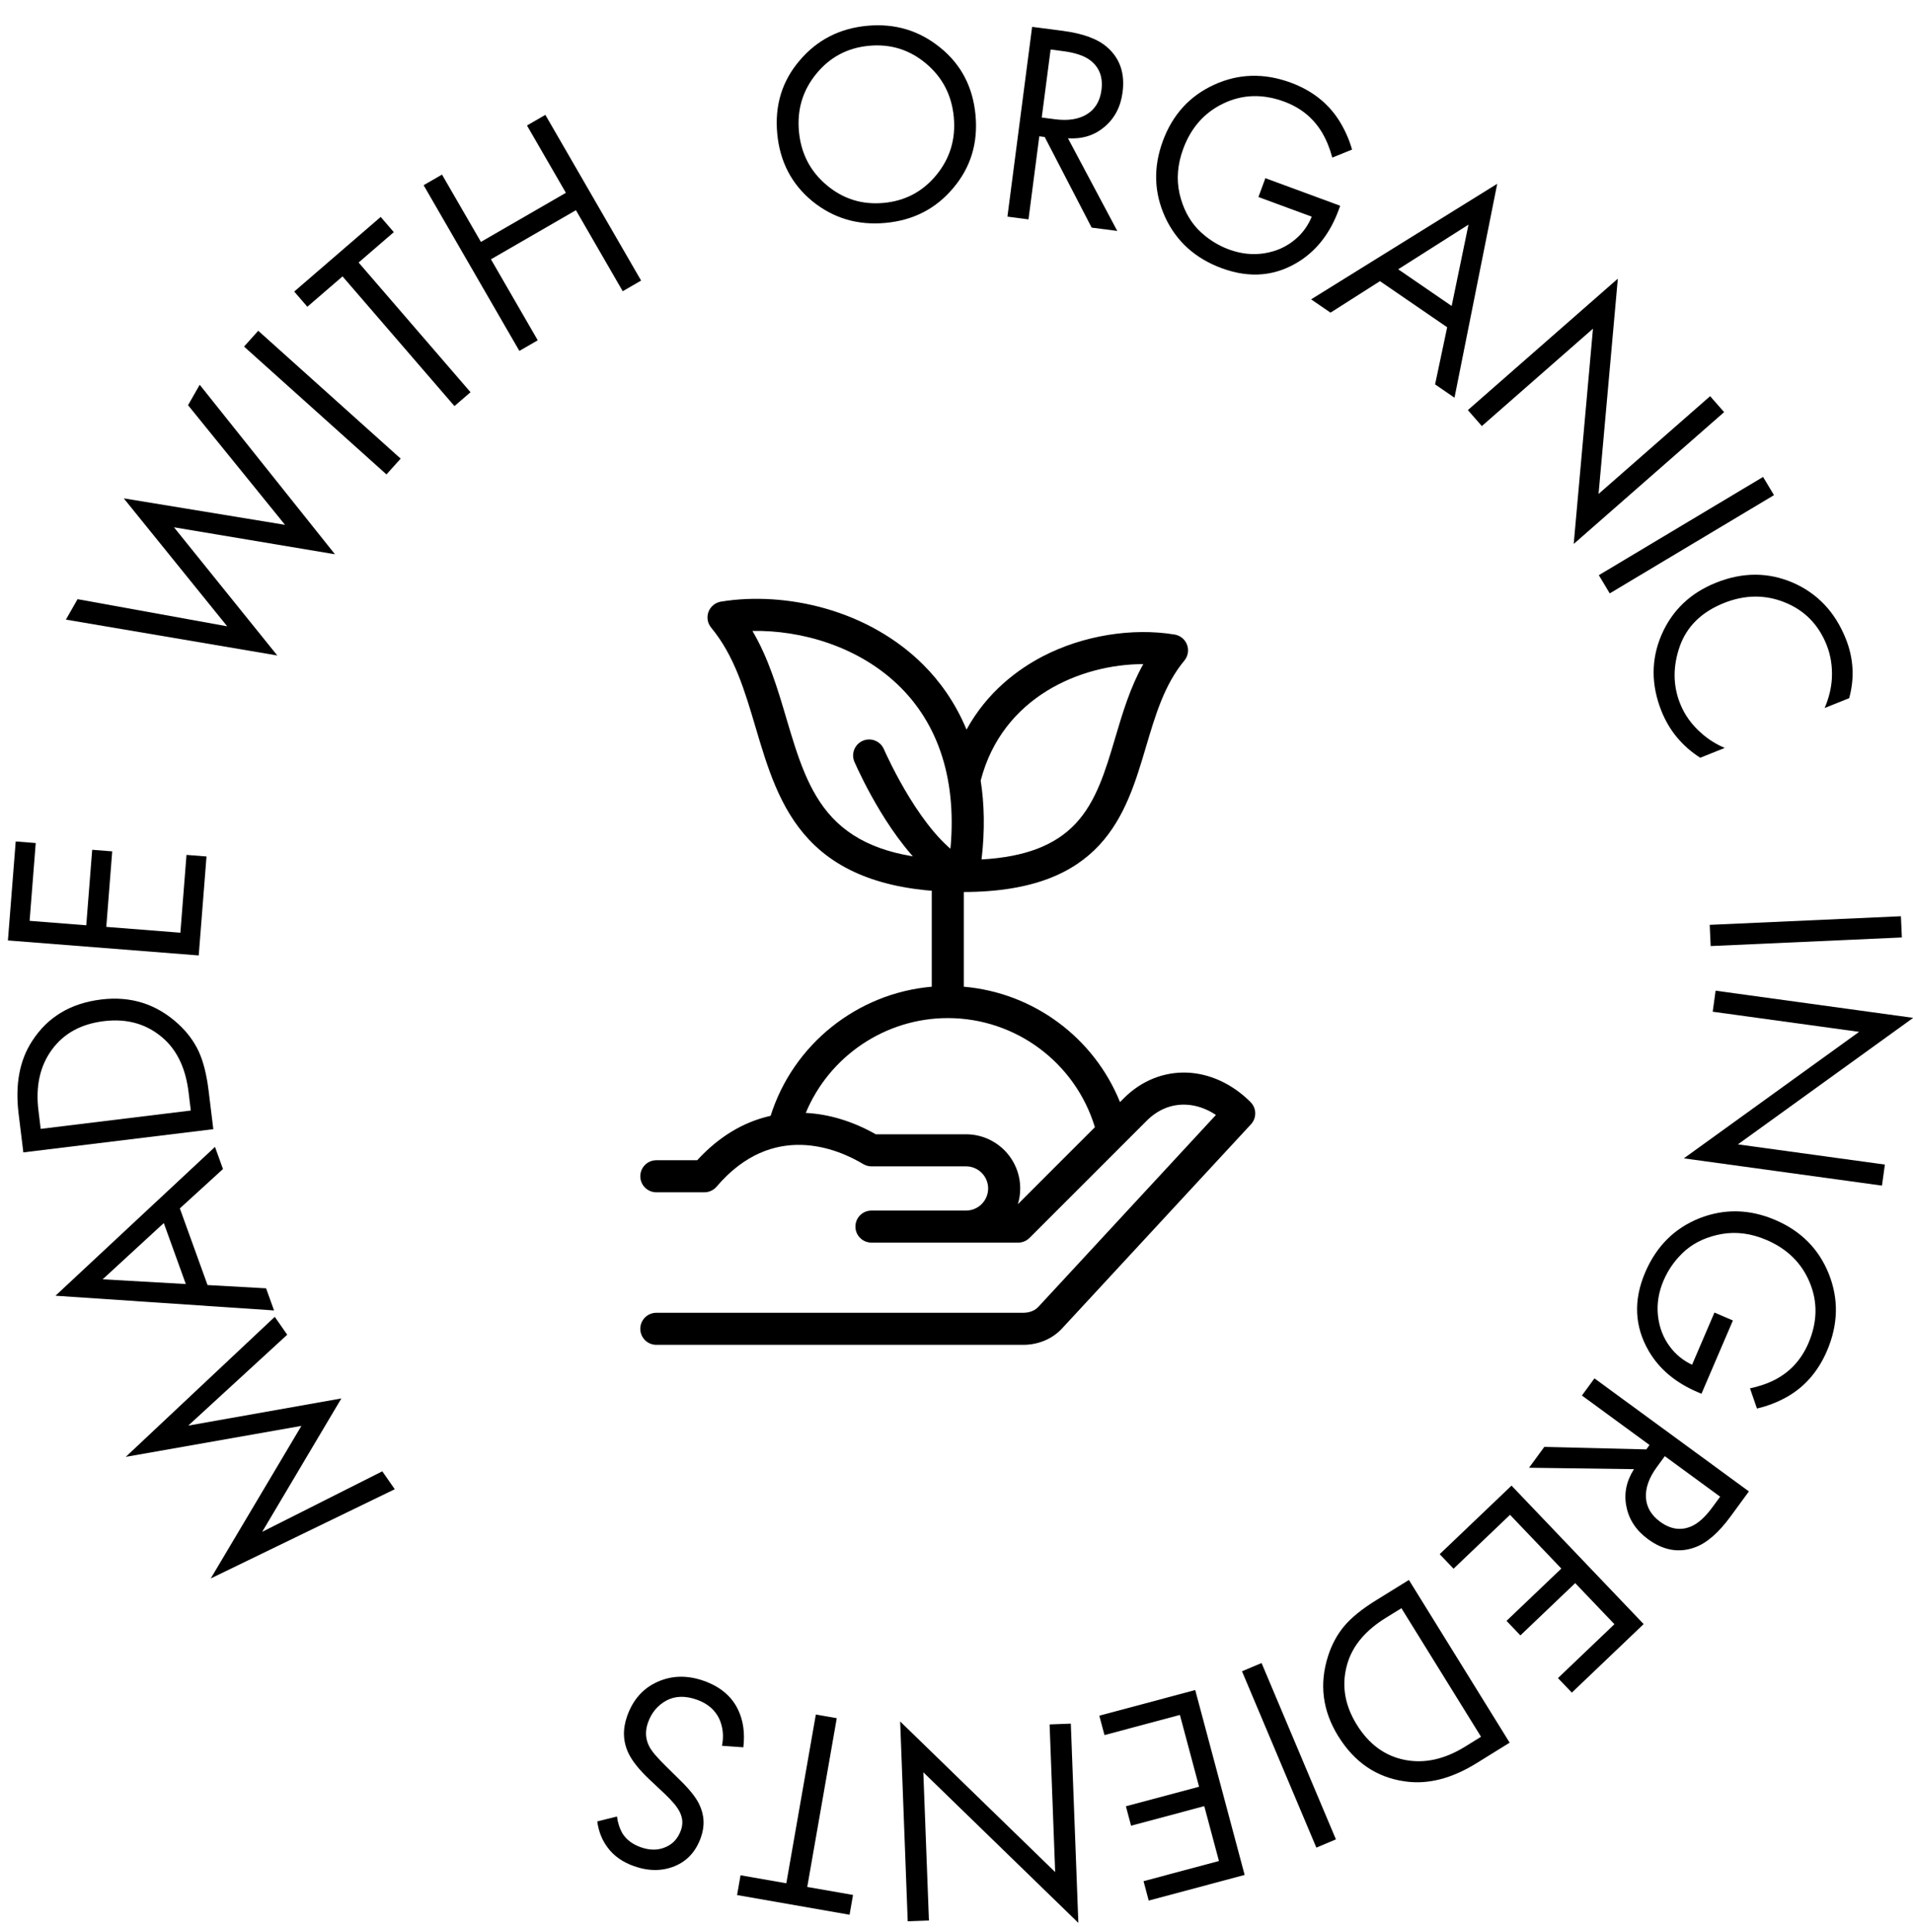
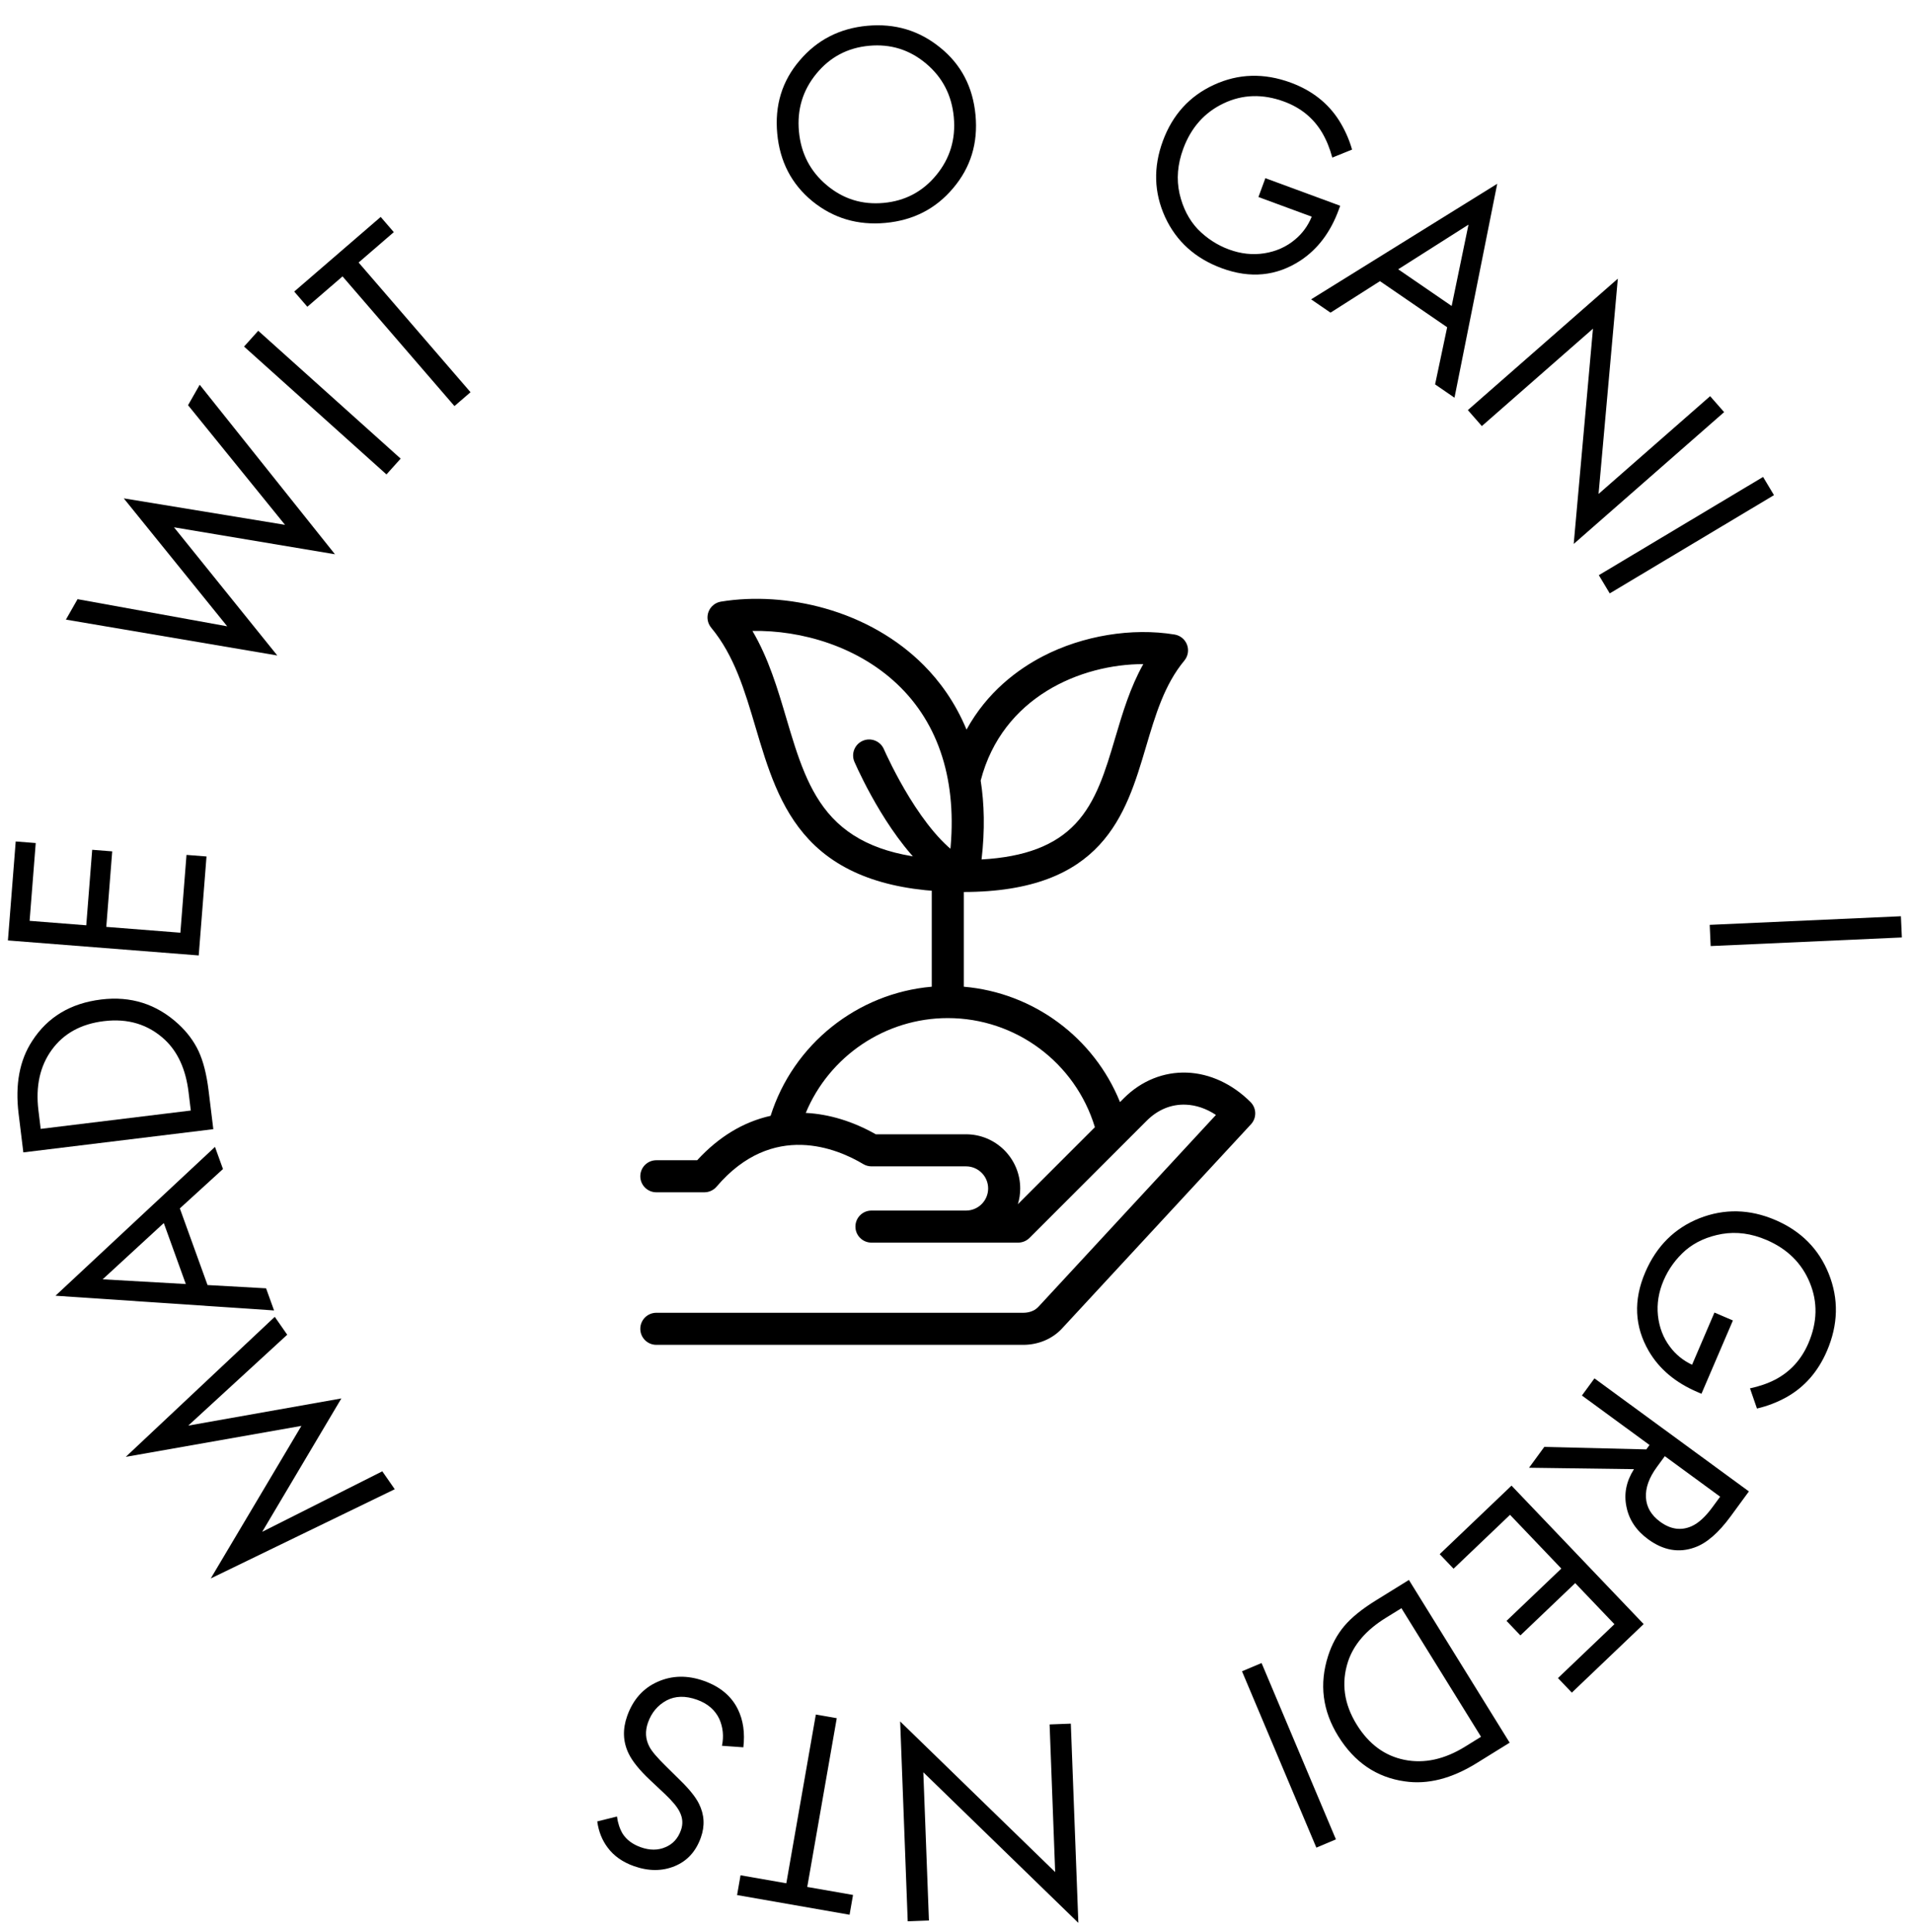
<svg xmlns="http://www.w3.org/2000/svg" fill="none" viewBox="0 0 100 101" height="101" width="100">
  <path fill="black" d="M19.984 76.917L20.635 77.853L11.016 82.518L15.755 74.542L6.574 76.161L14.363 68.84L15.014 69.776L9.841 74.527L17.844 73.107L13.706 80.08L19.984 76.917Z" />
  <path fill="black" d="M11.656 61.114L9.401 63.172L10.849 67.179L13.909 67.35L14.326 68.507L2.901 67.737L11.238 59.957L11.656 61.114ZM9.713 67.126L8.562 63.938L5.366 66.879L9.713 67.126Z" />
  <path fill="black" d="M11.151 59.03L1.22 60.244L0.972 58.219C0.786 56.69 1.023 55.422 1.686 54.414C2.491 53.167 3.692 52.446 5.29 52.251C6.839 52.062 8.18 52.487 9.315 53.527C9.78 53.954 10.135 54.429 10.381 54.953C10.626 55.478 10.801 56.166 10.905 57.02L11.151 59.03ZM2.127 59.015L9.974 58.056L9.856 57.088C9.711 55.907 9.298 54.995 8.615 54.353C7.751 53.552 6.689 53.228 5.429 53.383C4.237 53.528 3.331 54.027 2.71 54.878C2.089 55.73 1.855 56.786 2.009 58.047L2.127 59.015Z" />
  <path fill="black" d="M0.821 43.99L1.868 44.072L1.548 48.139L4.509 48.372L4.819 44.425L5.866 44.507L5.556 48.455L9.429 48.76L9.749 44.692L10.795 44.774L10.388 49.948L0.414 49.164L0.821 43.99Z" />
  <path fill="black" d="M3.445 32.392L4.054 31.323L11.877 32.742L6.469 26.053L14.899 27.437L9.83 21.183L10.439 20.114L17.51 28.976L9.095 27.566L14.495 34.267L3.445 32.392Z" />
  <path fill="black" d="M12.757 18.118L13.499 17.292L20.944 23.976L20.202 24.802L12.757 18.118Z" />
  <path fill="black" d="M20.586 12.136L18.746 13.724L24.596 20.504L23.756 21.229L17.906 14.449L16.066 16.037L15.38 15.242L19.9 11.341L20.586 12.136Z" />
-   <path fill="black" d="M23.105 9.127L25.139 12.646L29.581 10.08L27.547 6.56L28.508 6.005L33.513 14.668L32.552 15.224L30.106 10.989L25.664 13.556L28.11 17.79L27.149 18.345L22.144 9.682L23.105 9.127Z" />
  <path fill="black" d="M49.826 9.834C48.922 10.912 47.743 11.519 46.289 11.653C44.835 11.788 43.56 11.409 42.463 10.517C41.376 9.623 40.764 8.445 40.629 6.981C40.492 5.507 40.882 4.236 41.797 3.167C42.711 2.088 43.89 1.481 45.334 1.348C46.778 1.214 48.048 1.593 49.145 2.486C50.241 3.368 50.858 4.547 50.994 6.02C51.13 7.484 50.741 8.755 49.826 9.834ZM48.409 3.322C47.549 2.599 46.556 2.289 45.431 2.393C44.306 2.497 43.387 2.984 42.674 3.854C41.961 4.723 41.658 5.731 41.764 6.876C41.87 8.021 42.353 8.955 43.214 9.679C44.074 10.402 45.067 10.712 46.192 10.608C47.317 10.504 48.236 10.017 48.949 9.147C49.662 8.278 49.965 7.271 49.859 6.125C49.753 4.98 49.27 4.046 48.409 3.322Z" />
-   <path fill="black" d="M53.953 1.404L55.545 1.611C56.616 1.751 57.395 2.039 57.883 2.475C58.544 3.055 58.81 3.836 58.682 4.818C58.583 5.582 58.267 6.186 57.736 6.631C57.214 7.077 56.578 7.277 55.827 7.23L58.404 12.073L57.065 11.899L54.611 7.162L54.328 7.125L53.763 11.469L52.662 11.325L53.953 1.404ZM54.919 2.589L54.456 6.144L55.155 6.235C55.839 6.324 56.395 6.235 56.824 5.968C57.252 5.701 57.503 5.28 57.578 4.704C57.666 4.03 57.466 3.51 56.979 3.144C56.667 2.912 56.203 2.756 55.588 2.676L54.919 2.589Z" />
  <path fill="black" d="M65.783 10.3L66.146 9.315L70.058 10.757L69.975 10.982C69.546 12.146 68.881 13.025 67.98 13.62C66.73 14.438 65.359 14.572 63.867 14.022C62.478 13.51 61.491 12.618 60.904 11.347C60.321 10.066 60.282 8.741 60.787 7.371C61.292 6.001 62.181 5.023 63.452 4.437C64.736 3.844 66.077 3.806 67.475 4.321C68.582 4.729 69.425 5.392 70.004 6.308C70.299 6.78 70.524 7.283 70.678 7.82L69.644 8.238C69.514 7.753 69.338 7.32 69.115 6.94C68.662 6.176 67.999 5.633 67.126 5.311C66.009 4.9 64.953 4.931 63.958 5.406C62.962 5.881 62.26 6.672 61.852 7.779C61.554 8.586 61.49 9.367 61.659 10.123C61.832 10.868 62.148 11.486 62.607 11.975C63.079 12.458 63.625 12.814 64.244 13.042C64.863 13.27 65.478 13.337 66.089 13.242C66.712 13.142 67.248 12.902 67.696 12.524C68.08 12.207 68.371 11.808 68.569 11.327L65.783 10.3Z" />
  <path fill="black" d="M75.018 20.095L75.649 17.108L72.136 14.698L69.551 16.345L68.537 15.649L78.266 9.608L76.032 20.791L75.018 20.095ZM73.089 14.078L75.884 15.996L76.764 11.743L73.089 14.078Z" />
  <path fill="black" d="M77.462 22.274L76.73 21.439L84.57 14.568L83.563 25.822L89.395 20.711L90.127 21.545L82.264 28.436L83.271 17.182L77.462 22.274Z" />
  <path fill="black" d="M92.163 24.933L92.733 25.885L84.147 31.021L83.577 30.069L92.163 24.933Z" />
-   <path fill="black" d="M96.663 36.5L95.381 37.013C95.604 36.493 95.731 35.974 95.76 35.456C95.79 34.83 95.698 34.248 95.482 33.709C95.055 32.641 94.323 31.9 93.285 31.486C92.26 31.077 91.205 31.09 90.118 31.524C88.948 31.992 88.178 32.746 87.808 33.788C87.442 34.839 87.449 35.838 87.827 36.785C88.065 37.38 88.439 37.898 88.95 38.34C89.3 38.652 89.703 38.905 90.158 39.1L88.877 39.613C87.935 39.009 87.261 38.196 86.852 37.175C86.303 35.801 86.304 34.47 86.856 33.184C87.412 31.906 88.362 30.998 89.709 30.46C91.093 29.907 92.428 29.906 93.714 30.458C95.005 31.019 95.928 31.996 96.485 33.389C96.894 34.41 96.953 35.448 96.663 36.5Z" />
  <path fill="black" d="M99.368 47.899L99.418 49.008L89.423 49.458L89.373 48.349L99.368 47.899Z" />
-   <path fill="black" d="M89.53 52.89L89.681 51.791L100.009 53.211L90.847 59.825L98.53 60.881L98.378 61.981L88.021 60.556L97.183 53.943L89.53 52.89Z" />
  <path fill="black" d="M89.621 68.617L90.586 69.031L88.942 72.863L88.722 72.768C87.582 72.279 86.739 71.569 86.192 70.638C85.44 69.347 85.377 67.971 86.004 66.51C86.588 65.15 87.529 64.21 88.829 63.69C90.139 63.175 91.464 63.205 92.806 63.78C94.148 64.356 95.078 65.294 95.598 66.594C96.123 67.907 96.091 69.248 95.504 70.618C95.039 71.702 94.333 72.51 93.388 73.04C92.902 73.31 92.387 73.508 91.843 73.634L91.479 72.58C91.971 72.475 92.412 72.322 92.803 72.12C93.59 71.706 94.166 71.072 94.533 70.218C95.002 69.124 95.026 68.068 94.603 67.049C94.181 66.029 93.427 65.287 92.343 64.822C91.552 64.483 90.776 64.378 90.013 64.508C89.259 64.642 88.626 64.925 88.114 65.358C87.607 65.805 87.223 66.331 86.963 66.938C86.703 67.544 86.604 68.155 86.667 68.769C86.735 69.397 86.946 69.945 87.301 70.412C87.597 70.811 87.981 71.123 88.451 71.346L89.621 68.617Z" />
  <path fill="black" d="M91.422 77.967L90.474 79.262C89.836 80.134 89.208 80.678 88.591 80.895C87.764 81.195 86.951 81.053 86.153 80.468C85.531 80.013 85.154 79.445 85.02 78.765C84.88 78.093 85.011 77.439 85.414 76.804L79.929 76.73L80.726 75.641L86.059 75.771L86.227 75.541L82.693 72.954L83.348 72.058L91.422 77.967ZM89.919 78.243L87.026 76.125L86.61 76.694C86.202 77.251 86.012 77.781 86.04 78.285C86.068 78.789 86.316 79.212 86.784 79.555C87.333 79.956 87.885 80.032 88.44 79.781C88.794 79.619 89.154 79.288 89.52 78.787L89.919 78.243Z" />
  <path fill="black" d="M82.166 88.486L81.441 87.726L84.392 84.909L82.342 82.761L79.477 85.495L78.752 84.735L81.617 82.001L78.935 79.191L75.983 82.008L75.258 81.248L79.013 77.665L85.92 84.903L82.166 88.486Z" />
  <path fill="black" d="M73.649 82.596L78.916 91.103L77.182 92.177C75.872 92.987 74.621 93.303 73.428 93.124C71.959 92.917 70.8 92.128 69.953 90.759C69.132 89.433 68.955 88.037 69.424 86.571C69.616 85.969 69.899 85.448 70.271 85.005C70.644 84.562 71.196 84.115 71.928 83.662L73.649 82.596ZM77.419 90.794L73.258 84.073L72.429 84.586C71.418 85.213 70.763 85.971 70.467 86.86C70.102 87.98 70.254 89.079 70.922 90.159C71.554 91.18 72.387 91.793 73.42 92C74.454 92.207 75.511 91.976 76.591 91.307L77.419 90.794Z" />
  <path fill="black" d="M69.834 96.158L68.811 96.589L64.924 87.37L65.947 86.939L69.834 96.158Z" />
-   <path fill="black" d="M60.048 99.357L59.777 98.343L63.719 97.289L62.952 94.42L59.126 95.443L58.855 94.428L62.681 93.406L61.678 89.652L57.736 90.706L57.465 89.692L62.479 88.351L65.062 98.017L60.048 99.357Z" />
  <path fill="black" d="M54.867 90.149L55.976 90.107L56.37 100.524L48.266 92.65L48.559 100.399L47.45 100.441L47.055 89.993L55.158 97.868L54.867 90.149Z" />
  <path fill="black" d="M38.711 98.035L41.104 98.453L42.647 89.632L43.741 89.823L42.198 98.645L44.591 99.063L44.41 100.098L38.53 99.069L38.711 98.035Z" />
  <path fill="black" d="M31.221 95.218L32.251 94.963C32.298 95.309 32.398 95.61 32.551 95.866C32.756 96.184 33.071 96.418 33.495 96.569C33.966 96.736 34.396 96.736 34.785 96.566C35.171 96.407 35.441 96.11 35.596 95.677C35.71 95.356 35.689 95.041 35.534 94.731C35.413 94.476 35.154 94.161 34.757 93.786L33.993 93.068C33.428 92.538 33.049 92.068 32.855 91.659C32.563 91.046 32.54 90.396 32.785 89.708C33.09 88.851 33.621 88.254 34.378 87.919C35.134 87.583 35.941 87.568 36.798 87.873C37.646 88.175 38.239 88.672 38.576 89.366C38.852 89.931 38.946 90.591 38.858 91.345L37.74 91.265C37.842 90.771 37.796 90.303 37.602 89.863C37.378 89.39 36.988 89.055 36.432 88.857C35.829 88.642 35.299 88.655 34.842 88.896C34.381 89.146 34.059 89.53 33.874 90.048C33.713 90.5 33.738 90.923 33.948 91.316C34.067 91.55 34.366 91.9 34.847 92.369L35.554 93.067C36.035 93.535 36.362 93.943 36.535 94.291C36.821 94.86 36.855 95.451 36.636 96.063C36.378 96.789 35.925 97.285 35.278 97.554C34.617 97.828 33.901 97.828 33.129 97.553C32.544 97.345 32.091 97.024 31.767 96.591C31.472 96.199 31.29 95.741 31.221 95.218Z" />
  <g clip-path="url(#clip0_74_1129)">
    <path fill="black" d="M65.371 57.614C64.425 56.668 63.247 56.121 62.053 56.074C60.833 56.027 59.661 56.5 58.755 57.406L58.547 57.614C57.183 54.243 54.028 51.897 50.382 51.583V46.297C50.493 46.228 50.589 46.132 50.66 46.011C50.894 45.612 50.76 45.098 50.361 44.864C48.211 43.603 46.399 39.608 46.2 39.157C46.013 38.734 45.518 38.542 45.095 38.729C44.671 38.916 44.48 39.411 44.667 39.834C44.993 40.572 46.593 44.017 48.77 45.789C48.728 45.888 48.706 45.996 48.706 46.11V51.583C44.819 51.921 41.468 54.585 40.283 58.332C38.861 58.649 37.574 59.426 36.444 60.654H34.309C33.846 60.654 33.471 61.029 33.471 61.492C33.471 61.954 33.846 62.33 34.309 62.33H36.821C37.066 62.33 37.3 62.222 37.459 62.035C40.4 58.584 43.798 60.06 45.123 60.854C45.253 60.932 45.402 60.974 45.554 60.974H50.498C51.136 60.974 51.654 61.492 51.654 62.13C51.654 62.767 51.136 63.285 50.498 63.285H45.554C45.091 63.285 44.716 63.66 44.716 64.123C44.716 64.586 45.091 64.961 45.554 64.961H53.222C53.444 64.961 53.658 64.873 53.815 64.716L59.94 58.591C60.52 58.01 61.228 57.718 61.987 57.749C62.524 57.77 63.065 57.956 63.562 58.286L54.284 68.314C54.031 68.588 53.678 68.629 53.49 68.629L34.309 68.629C33.846 68.629 33.471 69.004 33.471 69.467C33.471 69.93 33.846 70.305 34.309 70.305L53.49 70.305C54.275 70.305 55.013 69.994 55.514 69.452L65.393 58.775C65.699 58.445 65.689 57.932 65.371 57.614ZM53.208 62.953C53.288 62.692 53.33 62.416 53.33 62.13C53.33 60.568 52.06 59.298 50.498 59.298H45.781C44.59 58.622 43.344 58.243 42.121 58.18C43.352 55.217 46.274 53.223 49.544 53.223C53.094 53.223 56.212 55.552 57.234 58.927L53.208 62.953Z" />
    <path fill="black" d="M62.051 33.706C61.946 33.425 61.699 33.221 61.402 33.172C59.172 32.804 56.599 33.228 54.52 34.306C53.206 34.988 51.609 36.166 50.524 38.142C49.918 36.681 49.087 35.578 48.283 34.771C46.916 33.398 45.128 32.371 43.113 31.802C41.32 31.295 39.392 31.171 37.685 31.452C37.389 31.501 37.141 31.705 37.036 31.986C36.931 32.267 36.985 32.583 37.177 32.814C38.385 34.269 38.927 36.097 39.5 38.033C40.116 40.109 40.752 42.255 42.288 43.892C44.019 45.736 46.653 46.632 50.34 46.632C57.656 46.632 58.849 42.605 59.903 39.051C60.4 37.372 60.87 35.787 61.911 34.534C62.102 34.303 62.156 33.987 62.051 33.706ZM43.51 42.745C42.246 41.397 41.693 39.532 41.107 37.557C40.648 36.008 40.177 34.418 39.333 32.984C41.86 32.935 44.935 33.783 47.095 35.953C49.233 38.102 50.1 41.199 49.62 44.944C46.772 44.845 44.819 44.139 43.51 42.745ZM58.296 38.575C57.789 40.286 57.31 41.902 56.223 43.059C55.155 44.198 53.58 44.801 51.31 44.93C51.491 43.38 51.453 42.011 51.264 40.807C52.4 36.422 56.518 34.719 59.764 34.718C59.078 35.938 58.682 37.272 58.296 38.575Z" />
  </g>
  <defs>
    <clipPath id="clip0_74_1129">
      <rect transform="translate(30.044 31.305)" fill="white" height="39" width="39" />
    </clipPath>
  </defs>
</svg>